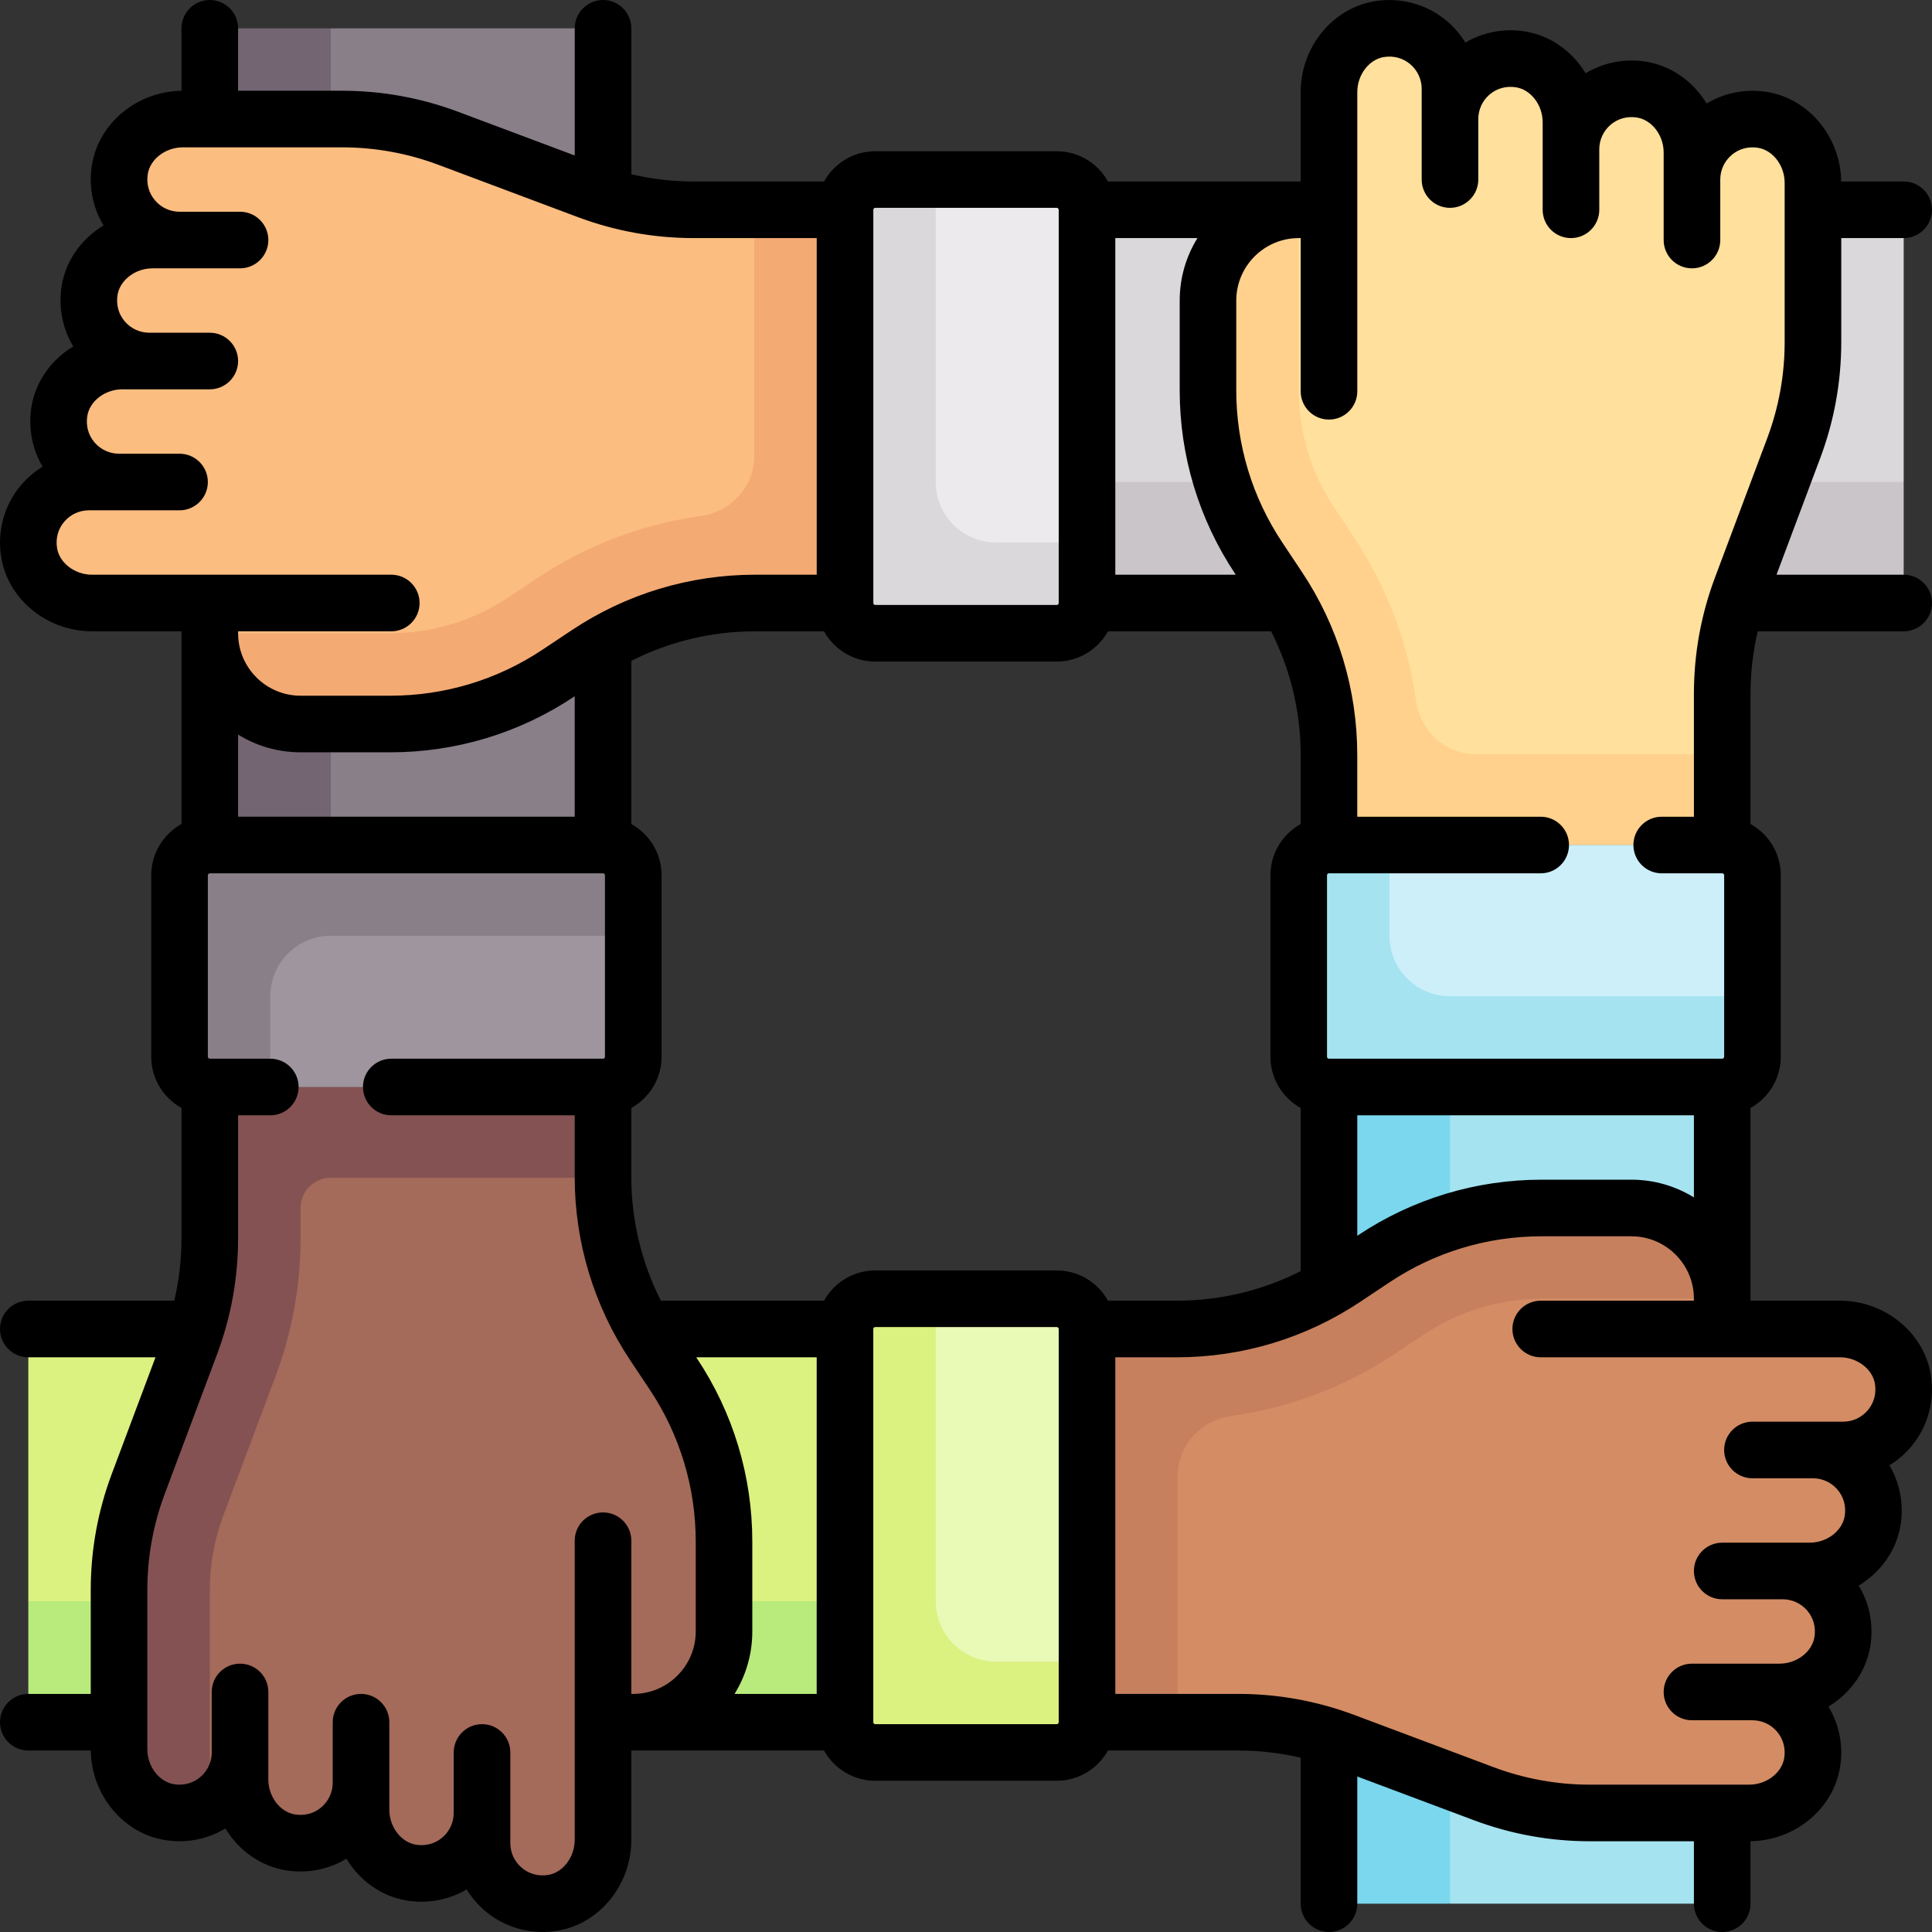
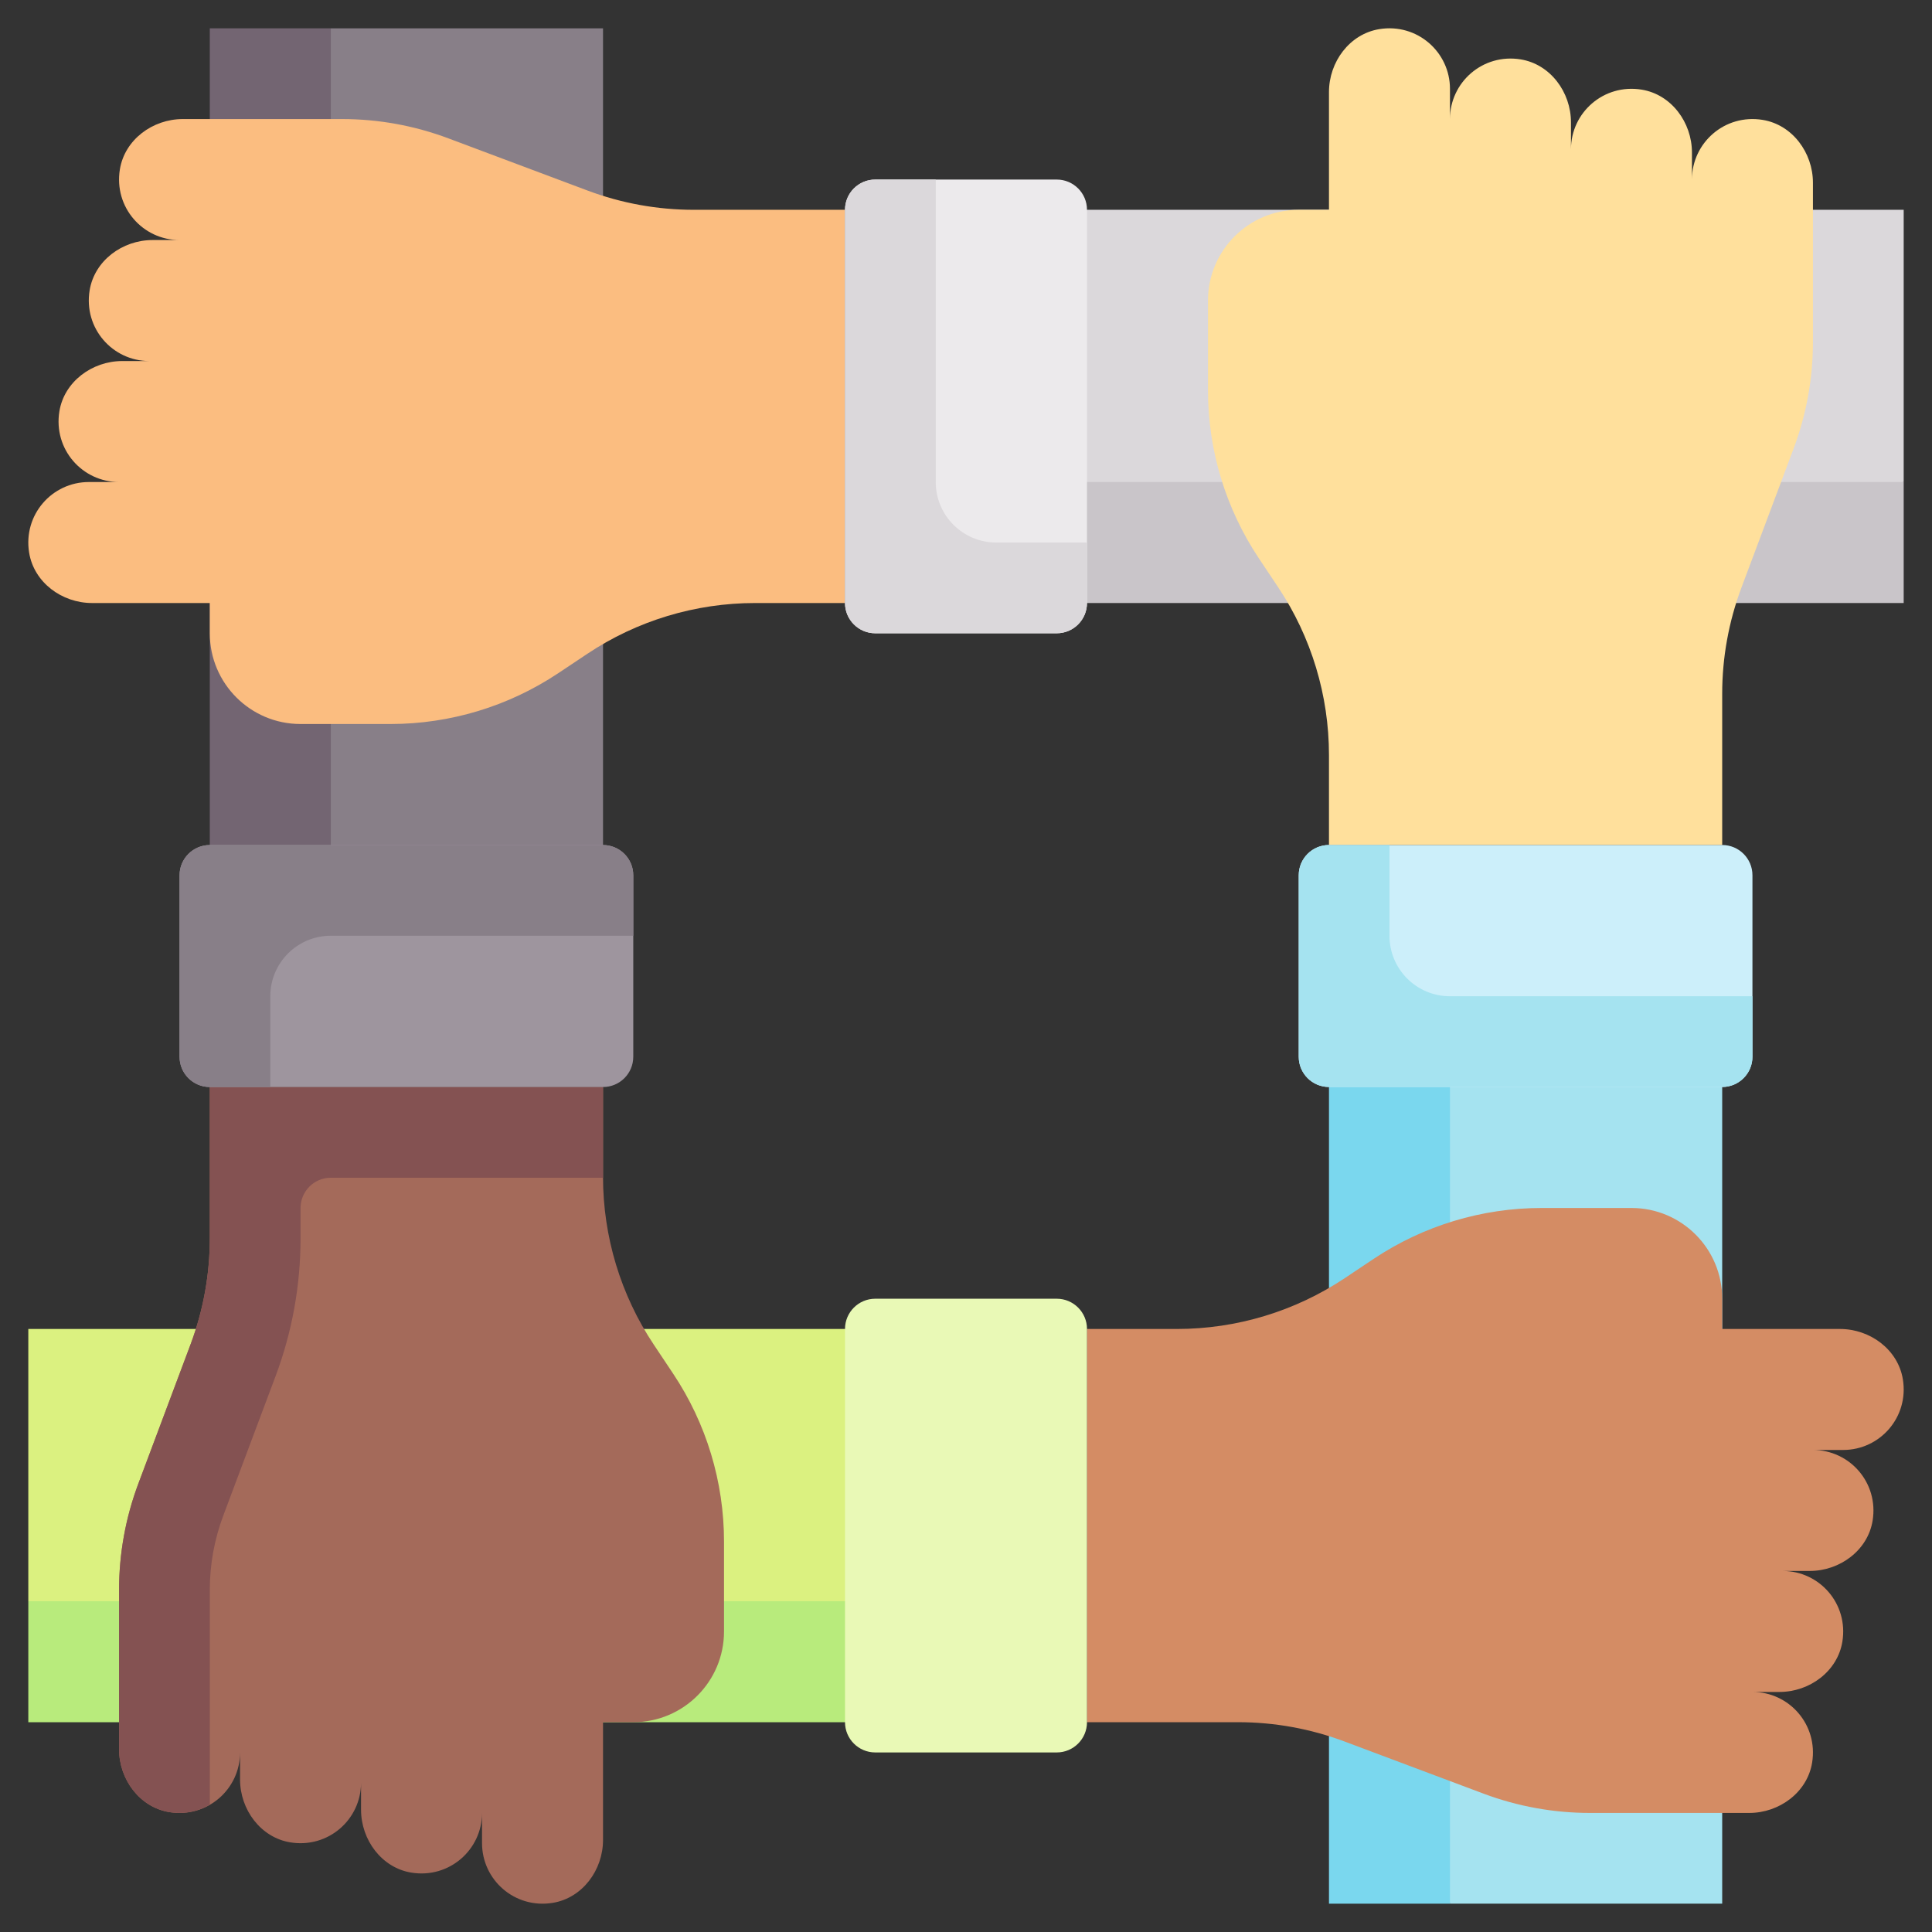
<svg xmlns="http://www.w3.org/2000/svg" width="64" height="64" viewBox="0 0 64 64" fill="none">
  <rect x="0" y="0" width="64" height="64" fill="#333333" stroke="none" />
  <g clip-path="url(#clip0_105_727)">
    <path d="M63.062 15.968V6.95H34.004V19.976L63.062 15.968Z" fill="#DBD8DB" />
    <path d="M34.004 15.968H63.062V19.976H34.004V15.968Z" fill="#C9C5C9" />
    <path d="M10.958 0.938H19.976V29.996H6.95L10.958 0.938Z" fill="#887F88" />
    <path d="M6.95 0.938H10.958V29.996H6.95V0.938Z" fill="#736572" />
    <path d="M57.05 63.062H48.032L44.024 34.004H57.05V63.062Z" fill="#A5E3F0" />
    <path d="M44.024 34.004H48.032V63.062H44.024V34.004Z" fill="#7AD7EE" />
    <path d="M60.029 58.389C60.233 57.133 59.27 56.048 58.052 56.048H58.947C59.946 56.048 60.871 55.366 61.031 54.381C61.235 53.125 60.272 52.04 59.054 52.04H59.949C60.947 52.04 61.873 51.358 62.033 50.373C62.237 49.117 61.274 48.032 60.056 48.032H61.058C62.276 48.032 63.239 46.947 63.035 45.692C62.875 44.706 61.95 44.024 60.951 44.024H57.05V43.022C57.05 41.362 55.705 40.016 54.044 40.016H51.066C49.088 40.016 47.154 40.602 45.508 41.699L44.545 42.342C42.899 43.439 40.965 44.024 38.986 44.024H36.008V57.05H41.018C42.22 57.05 43.411 57.267 44.536 57.688L49.15 59.419C50.275 59.84 51.467 60.056 52.668 60.056H57.945C58.943 60.056 59.869 59.374 60.029 58.389Z" fill="#D48C64" />
-     <path d="M39.014 48.893C39.014 47.872 39.785 47.046 40.796 46.905C42.723 46.636 44.566 45.938 46.204 44.848L47.176 44.201C48.331 43.432 49.687 43.022 51.074 43.022H57.05C57.05 41.362 55.704 40.016 54.044 40.016H51.066C49.088 40.016 47.154 40.602 45.508 41.699L44.544 42.342C42.899 43.439 40.965 44.024 38.987 44.024H36.008V57.05H39.014V48.893Z" fill="#C6805D" />
    <path d="M3.971 5.611C3.767 6.867 4.73 7.952 5.948 7.952H5.053C4.054 7.952 3.129 8.634 2.969 9.619C2.765 10.875 3.728 11.96 4.946 11.96H4.051C3.053 11.96 2.127 12.642 1.967 13.627C1.763 14.883 2.726 15.968 3.944 15.968H2.942C1.724 15.968 0.761 17.053 0.965 18.308C1.125 19.294 2.05 19.976 3.049 19.976H6.95V20.978C6.95 22.638 8.296 23.984 9.956 23.984H12.934C14.912 23.984 16.846 23.398 18.492 22.301L19.455 21.659C21.101 20.561 23.035 19.976 25.014 19.976H27.992V6.95H22.982C21.78 6.95 20.588 6.734 19.463 6.312L14.85 4.582C13.725 4.16 12.533 3.944 11.332 3.944H6.055C5.057 3.944 4.131 4.626 3.971 5.611Z" fill="#FBBD80" />
-     <path d="M24.986 15.107C24.986 16.128 24.215 16.954 23.204 17.095C21.277 17.364 19.434 18.062 17.796 19.152L16.824 19.799C15.669 20.568 14.313 20.978 12.926 20.978H6.95C6.95 22.638 8.295 23.984 9.956 23.984H12.934C14.912 23.984 16.846 23.398 18.492 22.301L19.455 21.659C21.101 20.561 23.035 19.976 25.013 19.976H27.992V6.95H24.986L24.986 15.107Z" fill="#F4AA73" />
    <path d="M58.389 3.971C57.133 3.767 56.048 4.731 56.048 5.948V5.053C56.048 4.055 55.366 3.129 54.381 2.969C53.125 2.765 52.04 3.729 52.04 4.946V4.051C52.04 3.053 51.358 2.127 50.373 1.967C49.117 1.763 48.032 2.727 48.032 3.944V2.942C48.032 1.725 46.947 0.761 45.692 0.965C44.706 1.125 44.024 2.051 44.024 3.049V6.95H43.022C41.362 6.95 40.016 8.296 40.016 9.956V12.934C40.016 14.912 40.602 16.846 41.699 18.492L42.342 19.456C43.439 21.102 44.024 23.036 44.024 25.014V27.992H57.05V22.982C57.05 21.78 57.267 20.589 57.688 19.464L59.419 14.85C59.84 13.725 60.056 12.533 60.056 11.332V6.055C60.056 5.057 59.374 4.131 58.389 3.971Z" fill="#FFE09C" />
-     <path d="M48.893 24.986C47.872 24.986 47.046 24.215 46.905 23.204C46.636 21.277 45.938 19.434 44.848 17.796L44.201 16.824C43.432 15.669 43.022 14.313 43.022 12.927V6.95C41.362 6.95 40.016 8.296 40.016 9.956V12.934C40.016 14.912 40.602 16.846 41.699 18.492L42.341 19.456C43.439 21.101 44.024 23.035 44.024 25.013V27.992H57.05V24.986H48.893V24.986Z" fill="#FFD18D" />
    <path d="M57.05 27.992H44.024C43.471 27.992 43.022 28.441 43.022 28.994V35.006C43.022 35.559 43.471 36.008 44.024 36.008H57.05C57.604 36.008 58.052 35.559 58.052 35.006V28.994C58.052 28.441 57.604 27.992 57.05 27.992Z" fill="#CCEFFA" />
    <path d="M48.032 33.002C46.925 33.002 46.028 32.105 46.028 30.998V27.992H44.024C43.471 27.992 43.022 28.441 43.022 28.994V35.006C43.022 35.56 43.471 36.008 44.024 36.008H57.05C57.604 36.008 58.052 35.56 58.052 35.006V33.002H48.032V33.002Z" fill="#A5E3F0" />
    <path d="M0.938 53.042V44.024H29.996V57.05L0.938 53.042Z" fill="#DBF180" />
    <path d="M29.996 44.024V53.042H0.938V57.051H29.996V44.024H29.996Z" fill="#B8EB7C" />
    <path d="M36.008 57.05V44.024C36.008 43.471 35.559 43.022 35.006 43.022H28.994C28.441 43.022 27.992 43.471 27.992 44.024V57.05C27.992 57.604 28.441 58.052 28.994 58.052H35.006C35.559 58.052 36.008 57.604 36.008 57.05Z" fill="#E9F9B6" />
-     <path d="M30.998 53.043C30.998 54.15 31.895 55.047 33.002 55.047H36.008V57.051C36.008 57.604 35.56 58.053 35.006 58.053H28.994C28.441 58.053 27.992 57.604 27.992 57.051V44.025C27.992 43.471 28.441 43.023 28.994 43.023H30.998V53.043Z" fill="#DBF180" />
    <path d="M5.611 60.029C6.867 60.233 7.952 59.27 7.952 58.052V58.947C7.952 59.945 8.634 60.871 9.619 61.031C10.875 61.235 11.96 60.272 11.96 59.054V59.949C11.96 60.947 12.642 61.873 13.627 62.033C14.883 62.237 15.968 61.274 15.968 60.056V61.058C15.968 62.276 17.053 63.239 18.308 63.035C19.294 62.875 19.976 61.949 19.976 60.951V57.05H20.978C22.638 57.05 23.984 55.704 23.984 54.044V51.066C23.984 49.088 23.398 47.154 22.301 45.508L21.659 44.545C20.561 42.899 19.976 40.965 19.976 38.986V36.008H6.95V41.018C6.95 42.22 6.734 43.411 6.312 44.536L4.582 49.15C4.16 50.275 3.944 51.467 3.944 52.668V57.945C3.944 58.943 4.626 59.869 5.611 60.029Z" fill="#A46A5A" />
    <path d="M19.976 38.986V36.008H6.95V41.018C6.95 42.22 6.734 43.411 6.312 44.536L4.582 49.15C4.16 50.275 3.944 51.467 3.944 52.668V57.945C3.944 58.944 4.626 59.869 5.611 60.029C6.103 60.109 6.565 60.006 6.95 59.782V52.67C6.95 51.826 7.1 50.996 7.397 50.205L9.127 45.592C9.677 44.125 9.956 42.586 9.956 41.02V40.016C9.956 39.464 10.405 39.014 10.958 39.014H19.978C19.978 39.005 19.976 38.996 19.976 38.986Z" fill="#845252" />
    <path d="M19.976 36.009H6.95C6.396 36.009 5.948 35.56 5.948 35.007V28.995C5.948 28.442 6.396 27.993 6.95 27.993H19.976C20.529 27.993 20.978 28.442 20.978 28.995V35.007C20.978 35.56 20.529 36.009 19.976 36.009Z" fill="#9E959E" />
    <path d="M10.958 30.998C9.851 30.998 8.954 31.895 8.954 33.002V36.009H6.95C6.396 36.009 5.948 35.56 5.948 35.007V28.995C5.948 28.442 6.396 27.993 6.95 27.993H19.976C20.529 27.993 20.978 28.442 20.978 28.995V30.998H10.958V30.998Z" fill="#887F88" />
    <path d="M36.008 6.95V19.976C36.008 20.529 35.559 20.978 35.006 20.978H28.994C28.441 20.978 27.992 20.529 27.992 19.976V6.95C27.992 6.396 28.441 5.948 28.994 5.948H35.006C35.559 5.948 36.008 6.396 36.008 6.95Z" fill="#ECEAEC" />
    <path d="M30.998 15.968C30.998 17.075 31.895 17.972 33.002 17.972H36.008V19.976C36.008 20.529 35.559 20.978 35.006 20.978H28.994C28.441 20.978 27.992 20.529 27.992 19.976V6.95C27.992 6.396 28.441 5.948 28.994 5.948H30.998L30.998 15.968Z" fill="#DBD8DB" />
-     <path d="M58.227 20.913H63.062C63.58 20.913 64 20.494 64 19.976C64 19.458 63.58 19.038 63.062 19.038H58.849L60.296 15.179C60.759 13.945 60.994 12.65 60.994 11.332V7.887H63.062C63.58 7.887 64 7.467 64 6.95C64 6.432 63.58 6.012 63.062 6.012H60.992C60.972 4.543 59.925 3.271 58.54 3.046C57.837 2.932 57.128 3.07 56.533 3.429C56.095 2.707 55.376 2.181 54.532 2.044C53.829 1.929 53.12 2.068 52.525 2.427C52.087 1.705 51.368 1.179 50.524 1.042C49.831 0.929 49.131 1.063 48.541 1.411C48.379 1.146 48.175 0.906 47.934 0.7C47.275 0.14 46.403 -0.1 45.541 0.04C44.142 0.267 43.087 1.561 43.087 3.049V6.012H36.703C36.372 5.415 35.736 5.01 35.006 5.01H28.994C28.265 5.01 27.629 5.415 27.297 6.012H22.982C22.282 6.012 21.59 5.931 20.914 5.773V0.938C20.914 0.42 20.494 0 19.976 0C19.458 0 19.039 0.42 19.039 0.938V5.151L15.179 3.704C13.945 3.241 12.65 3.006 11.332 3.006H7.887V0.938C7.887 0.42 7.467 0 6.95 0C6.432 0 6.012 0.42 6.012 0.938V3.008C4.542 3.028 3.271 4.075 3.046 5.46C2.931 6.163 3.07 6.872 3.429 7.467C2.707 7.905 2.181 8.624 2.044 9.468C1.929 10.171 2.068 10.88 2.427 11.475C1.705 11.913 1.179 12.632 1.042 13.476C0.929 14.17 1.063 14.87 1.411 15.459C1.146 15.621 0.906 15.825 0.7 16.067C0.14 16.725 -0.101 17.597 0.04 18.459C0.267 19.858 1.561 20.913 3.049 20.913H6.012V27.297C5.415 27.628 5.01 28.264 5.01 28.994V35.006C5.01 35.736 5.415 36.372 6.012 36.703V41.018C6.012 41.718 5.931 42.41 5.773 43.087H0.938C0.42 43.087 0 43.506 0 44.024C0 44.542 0.42 44.962 0.938 44.962H5.151L3.704 48.821C3.241 50.055 3.006 51.35 3.006 52.668V56.113H0.938C0.42 56.113 0 56.533 0 57.05C0 57.568 0.42 57.988 0.938 57.988H3.008C3.028 59.458 4.075 60.729 5.46 60.954C6.163 61.069 6.872 60.93 7.467 60.571C7.905 61.293 8.624 61.819 9.469 61.956C10.171 62.071 10.881 61.932 11.476 61.573C11.913 62.295 12.632 62.821 13.477 62.958C14.17 63.071 14.87 62.937 15.46 62.589C15.621 62.854 15.825 63.094 16.067 63.3C16.602 63.755 17.279 63.999 17.976 63.999C18.137 63.999 18.298 63.986 18.459 63.96C19.858 63.733 20.913 62.439 20.913 60.951V57.988H27.297C27.628 58.585 28.265 58.99 28.994 58.99H35.006C35.736 58.99 36.372 58.585 36.703 57.988H41.018C41.719 57.988 42.411 58.069 43.087 58.227V63.062C43.087 63.58 43.507 64 44.024 64C44.542 64 44.962 63.58 44.962 63.062V58.849L48.821 60.296C50.056 60.759 51.35 60.994 52.668 60.994H56.113V63.062C56.113 63.58 56.533 64 57.05 64C57.568 64 57.988 63.58 57.988 63.062V60.992C59.458 60.972 60.729 59.925 60.954 58.54C61.069 57.837 60.93 57.128 60.571 56.533C61.293 56.095 61.819 55.376 61.956 54.532C62.071 53.829 61.932 53.12 61.573 52.525C62.295 52.087 62.821 51.368 62.958 50.523C63.071 49.83 62.937 49.13 62.589 48.54C62.854 48.379 63.094 48.175 63.3 47.933C63.86 47.275 64.101 46.403 63.96 45.541C63.733 44.142 62.439 43.087 60.951 43.087H57.988V36.703C58.585 36.371 58.99 35.735 58.99 35.006V28.994C58.99 28.264 58.585 27.628 57.988 27.297V22.982C57.988 22.281 58.069 21.59 58.227 20.913ZM43.087 7.887V12.962C43.087 13.479 43.506 13.899 44.024 13.899C44.542 13.899 44.962 13.479 44.962 12.962V3.049C44.962 2.479 45.348 1.971 45.842 1.89C46.165 1.838 46.476 1.922 46.718 2.128C46.958 2.332 47.095 2.628 47.095 2.942V5.948C47.095 6.465 47.514 6.885 48.032 6.885C48.55 6.885 48.97 6.465 48.97 5.948V3.943C48.97 3.63 49.107 3.334 49.346 3.13C49.588 2.924 49.9 2.84 50.222 2.892C50.716 2.973 51.103 3.481 51.103 4.051V6.95C51.103 7.467 51.522 7.887 52.04 7.887C52.558 7.887 52.978 7.467 52.978 6.95V4.946C52.978 4.632 53.115 4.336 53.354 4.132C53.596 3.926 53.908 3.842 54.23 3.894C54.724 3.975 55.111 4.483 55.111 5.053V7.952C55.111 8.469 55.53 8.889 56.048 8.889C56.566 8.889 56.986 8.469 56.986 7.952V5.948C56.986 5.634 57.123 5.338 57.362 5.135C57.604 4.928 57.915 4.844 58.238 4.896C58.732 4.977 59.119 5.486 59.119 6.055V11.332C59.119 12.425 58.924 13.498 58.54 14.521L56.81 19.134C56.347 20.369 56.113 21.663 56.113 22.982V27.055H55.046C54.528 27.055 54.109 27.474 54.109 27.992C54.109 28.51 54.528 28.93 55.046 28.93H57.05C57.086 28.93 57.115 28.958 57.115 28.994V35.006C57.115 35.042 57.086 35.071 57.05 35.071H44.024C43.988 35.071 43.959 35.042 43.959 35.006V28.994C43.959 28.958 43.988 28.93 44.024 28.93H51.038C51.556 28.93 51.975 28.51 51.975 27.992C51.975 27.474 51.556 27.055 51.038 27.055H44.961V25.014C44.961 22.843 44.325 20.741 43.121 18.936L42.479 17.972C41.481 16.475 40.953 14.733 40.953 12.934V9.956C40.953 8.815 41.881 7.887 43.022 7.887L43.087 7.887ZM36.703 43.087C36.372 42.49 35.736 42.085 35.006 42.085H28.994C28.264 42.085 27.628 42.49 27.297 43.087H21.892C21.25 41.82 20.913 40.421 20.913 38.986V36.703C21.51 36.372 21.915 35.736 21.915 35.006V28.994C21.915 28.265 21.51 27.628 20.913 27.297V21.892C22.18 21.25 23.579 20.913 25.014 20.913H27.297C27.628 21.51 28.265 21.915 28.994 21.915H35.006C35.736 21.915 36.372 21.51 36.703 20.913H42.108C42.75 22.18 43.087 23.579 43.087 25.014V27.297C42.49 27.628 42.085 28.265 42.085 28.994V35.006C42.085 35.736 42.49 36.372 43.087 36.703V42.108C41.82 42.75 40.422 43.087 38.986 43.087H36.703ZM23.081 44.988L23.064 44.962H27.054V56.113H24.333C24.706 55.511 24.921 54.803 24.921 54.044V51.066C24.921 48.896 24.285 46.794 23.081 44.988ZM7.887 27.055V24.334C8.489 24.706 9.197 24.921 9.956 24.921H12.934C15.104 24.921 17.206 24.285 19.012 23.081L19.038 23.064V27.054H7.887V27.055ZM40.919 19.012L40.937 19.038H36.946V7.887H39.667C39.294 8.489 39.079 9.197 39.079 9.956V12.934C39.079 15.104 39.715 17.206 40.919 19.012ZM44.962 36.946H56.113V39.666C55.511 39.294 54.803 39.079 54.044 39.079H51.066C48.896 39.079 46.794 39.715 44.988 40.919L44.962 40.937V36.946H44.962ZM28.994 6.885H35.006C35.042 6.885 35.071 6.914 35.071 6.95V19.976C35.071 20.012 35.042 20.04 35.006 20.04H28.994C28.958 20.04 28.93 20.012 28.93 19.976V6.95C28.93 6.914 28.958 6.885 28.994 6.885ZM12.962 20.913C13.479 20.913 13.899 20.494 13.899 19.976C13.899 19.458 13.479 19.038 12.962 19.038H3.049C2.479 19.038 1.971 18.651 1.89 18.158C1.838 17.835 1.922 17.524 2.128 17.282C2.332 17.042 2.628 16.905 2.942 16.905H5.948C6.465 16.905 6.885 16.485 6.885 15.968C6.885 15.45 6.465 15.03 5.948 15.03H3.943C3.63 15.03 3.334 14.893 3.13 14.654C2.924 14.412 2.84 14.101 2.892 13.778C2.973 13.284 3.481 12.897 4.051 12.897H6.949C7.467 12.897 7.887 12.477 7.887 11.96C7.887 11.442 7.467 11.022 6.949 11.022H4.946C4.632 11.022 4.336 10.885 4.132 10.646C3.926 10.404 3.842 10.092 3.894 9.77C3.975 9.276 4.483 8.889 5.053 8.889H7.952C8.469 8.889 8.889 8.469 8.889 7.952C8.889 7.434 8.469 7.014 7.952 7.014H5.948C5.634 7.014 5.338 6.877 5.135 6.638C4.928 6.396 4.844 6.084 4.896 5.761C4.977 5.268 5.486 4.881 6.055 4.881H11.332C12.425 4.881 13.498 5.076 14.521 5.459L19.134 7.189C20.369 7.652 21.663 7.887 22.982 7.887H27.055V19.038H25.014C22.843 19.038 20.741 19.675 18.936 20.879L17.972 21.521C16.475 22.519 14.733 23.046 12.934 23.046H9.956C8.815 23.046 7.887 22.118 7.887 20.978V20.913H12.962V20.913ZM20.913 56.113V51.038C20.913 50.52 20.494 50.101 19.976 50.101C19.458 50.101 19.038 50.52 19.038 51.038V60.951C19.038 61.52 18.652 62.029 18.158 62.11C17.835 62.162 17.524 62.078 17.282 61.871C17.042 61.668 16.905 61.372 16.905 61.059V58.053C16.905 57.535 16.485 57.115 15.968 57.115C15.45 57.115 15.03 57.535 15.03 58.053V60.056C15.03 60.37 14.893 60.666 14.654 60.87C14.412 61.076 14.1 61.16 13.778 61.108C13.284 61.027 12.897 60.519 12.897 59.949V57.05C12.897 56.533 12.477 56.113 11.96 56.113C11.442 56.113 11.022 56.533 11.022 57.05V59.054C11.022 59.368 10.885 59.664 10.646 59.868C10.404 60.074 10.092 60.158 9.77 60.106C9.276 60.025 8.889 59.517 8.889 58.947V56.048C8.889 55.531 8.47 55.111 7.952 55.111C7.434 55.111 7.014 55.531 7.014 56.048V58.053C7.014 58.366 6.877 58.662 6.638 58.866C6.396 59.072 6.084 59.156 5.762 59.104C5.268 59.023 4.881 58.515 4.881 57.945V52.668C4.881 51.575 5.076 50.503 5.46 49.479L7.189 44.866C7.652 43.632 7.887 42.337 7.887 41.018V36.946H8.954C9.472 36.946 9.891 36.526 9.891 36.008C9.891 35.49 9.472 35.071 8.954 35.071H6.95C6.914 35.071 6.885 35.042 6.885 35.006V28.994C6.885 28.959 6.914 28.93 6.95 28.93H19.976C20.012 28.93 20.04 28.959 20.04 28.994V35.006C20.04 35.042 20.012 35.071 19.976 35.071H12.962C12.444 35.071 12.024 35.49 12.024 36.008C12.024 36.526 12.444 36.946 12.962 36.946H19.038V38.986C19.038 41.157 19.675 43.259 20.879 45.065L21.521 46.028C22.519 47.525 23.047 49.267 23.047 51.066V54.045C23.047 55.185 22.119 56.113 20.978 56.113H20.913V56.113ZM35.006 57.115H28.994C28.958 57.115 28.929 57.086 28.929 57.05V44.024C28.929 43.989 28.958 43.96 28.994 43.96H35.006C35.042 43.96 35.071 43.989 35.071 44.024V57.05C35.071 57.086 35.042 57.115 35.006 57.115ZM51.038 43.087C50.521 43.087 50.101 43.507 50.101 44.024C50.101 44.542 50.521 44.962 51.038 44.962H60.951C61.521 44.962 62.029 45.349 62.11 45.842C62.162 46.165 62.078 46.476 61.872 46.718C61.668 46.958 61.372 47.095 61.059 47.095H58.053C57.535 47.095 57.115 47.514 57.115 48.032C57.115 48.55 57.535 48.97 58.053 48.97H60.056C60.37 48.97 60.666 49.107 60.87 49.346C61.076 49.588 61.16 49.9 61.108 50.222C61.027 50.716 60.519 51.103 59.949 51.103H57.05C56.533 51.103 56.113 51.523 56.113 52.04C56.113 52.558 56.533 52.978 57.05 52.978H59.054C59.368 52.978 59.664 53.115 59.868 53.354C60.074 53.596 60.158 53.908 60.106 54.23C60.025 54.724 59.517 55.111 58.947 55.111H56.048C55.531 55.111 55.111 55.531 55.111 56.048C55.111 56.566 55.531 56.986 56.048 56.986H58.053C58.366 56.986 58.662 57.123 58.866 57.362C59.072 57.604 59.156 57.916 59.104 58.239C59.023 58.732 58.515 59.119 57.945 59.119H52.668C51.576 59.119 50.503 58.924 49.479 58.541L44.866 56.811C43.631 56.348 42.337 56.113 41.018 56.113H36.946V44.962H38.986C41.157 44.962 43.259 44.325 45.065 43.121L46.028 42.479C47.525 41.481 49.267 40.954 51.066 40.954H54.044C55.185 40.954 56.113 41.882 56.113 43.022V43.087H51.038V43.087Z" fill="black" />
  </g>
  <defs>
    <clipPath id="clip0_105_727">
      <rect width="64" height="64" fill="white" />
    </clipPath>
  </defs>
</svg>